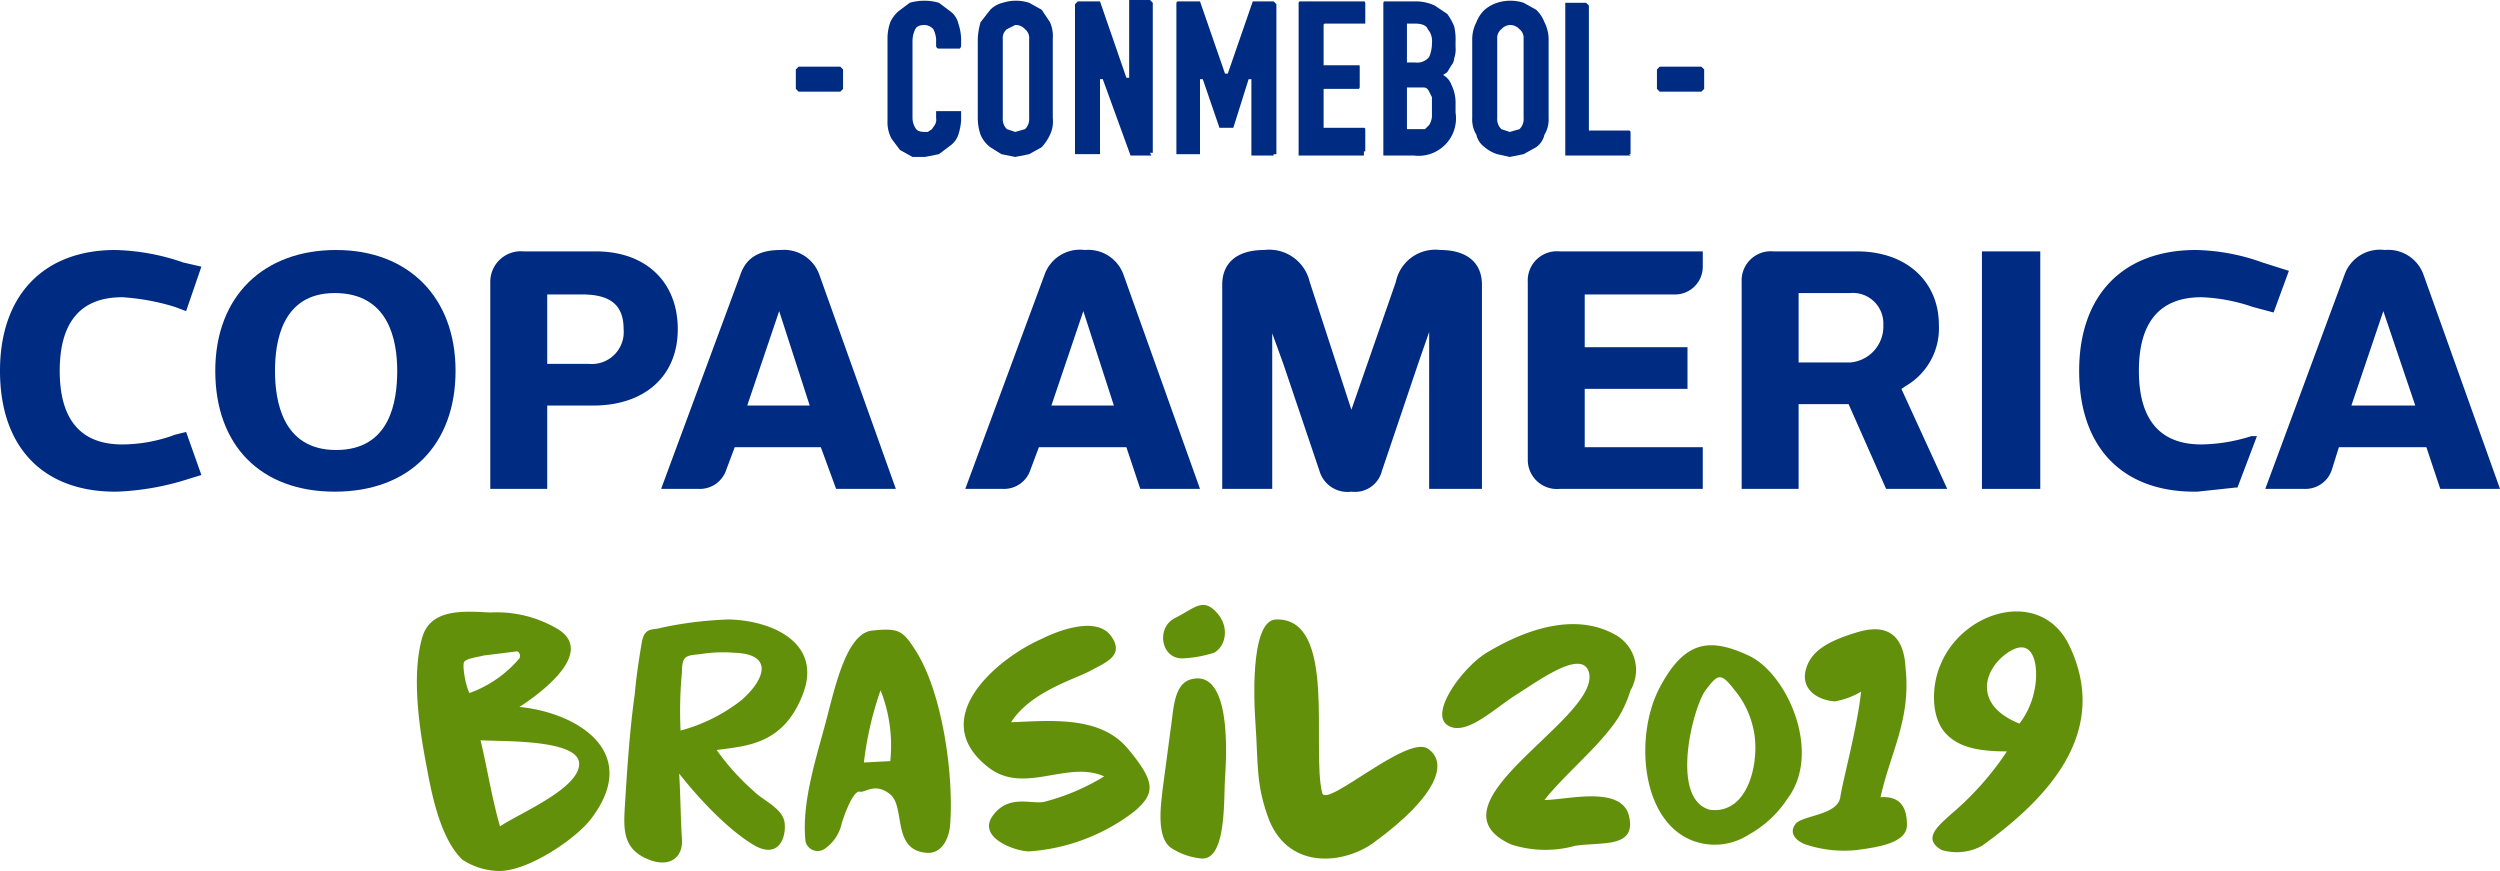
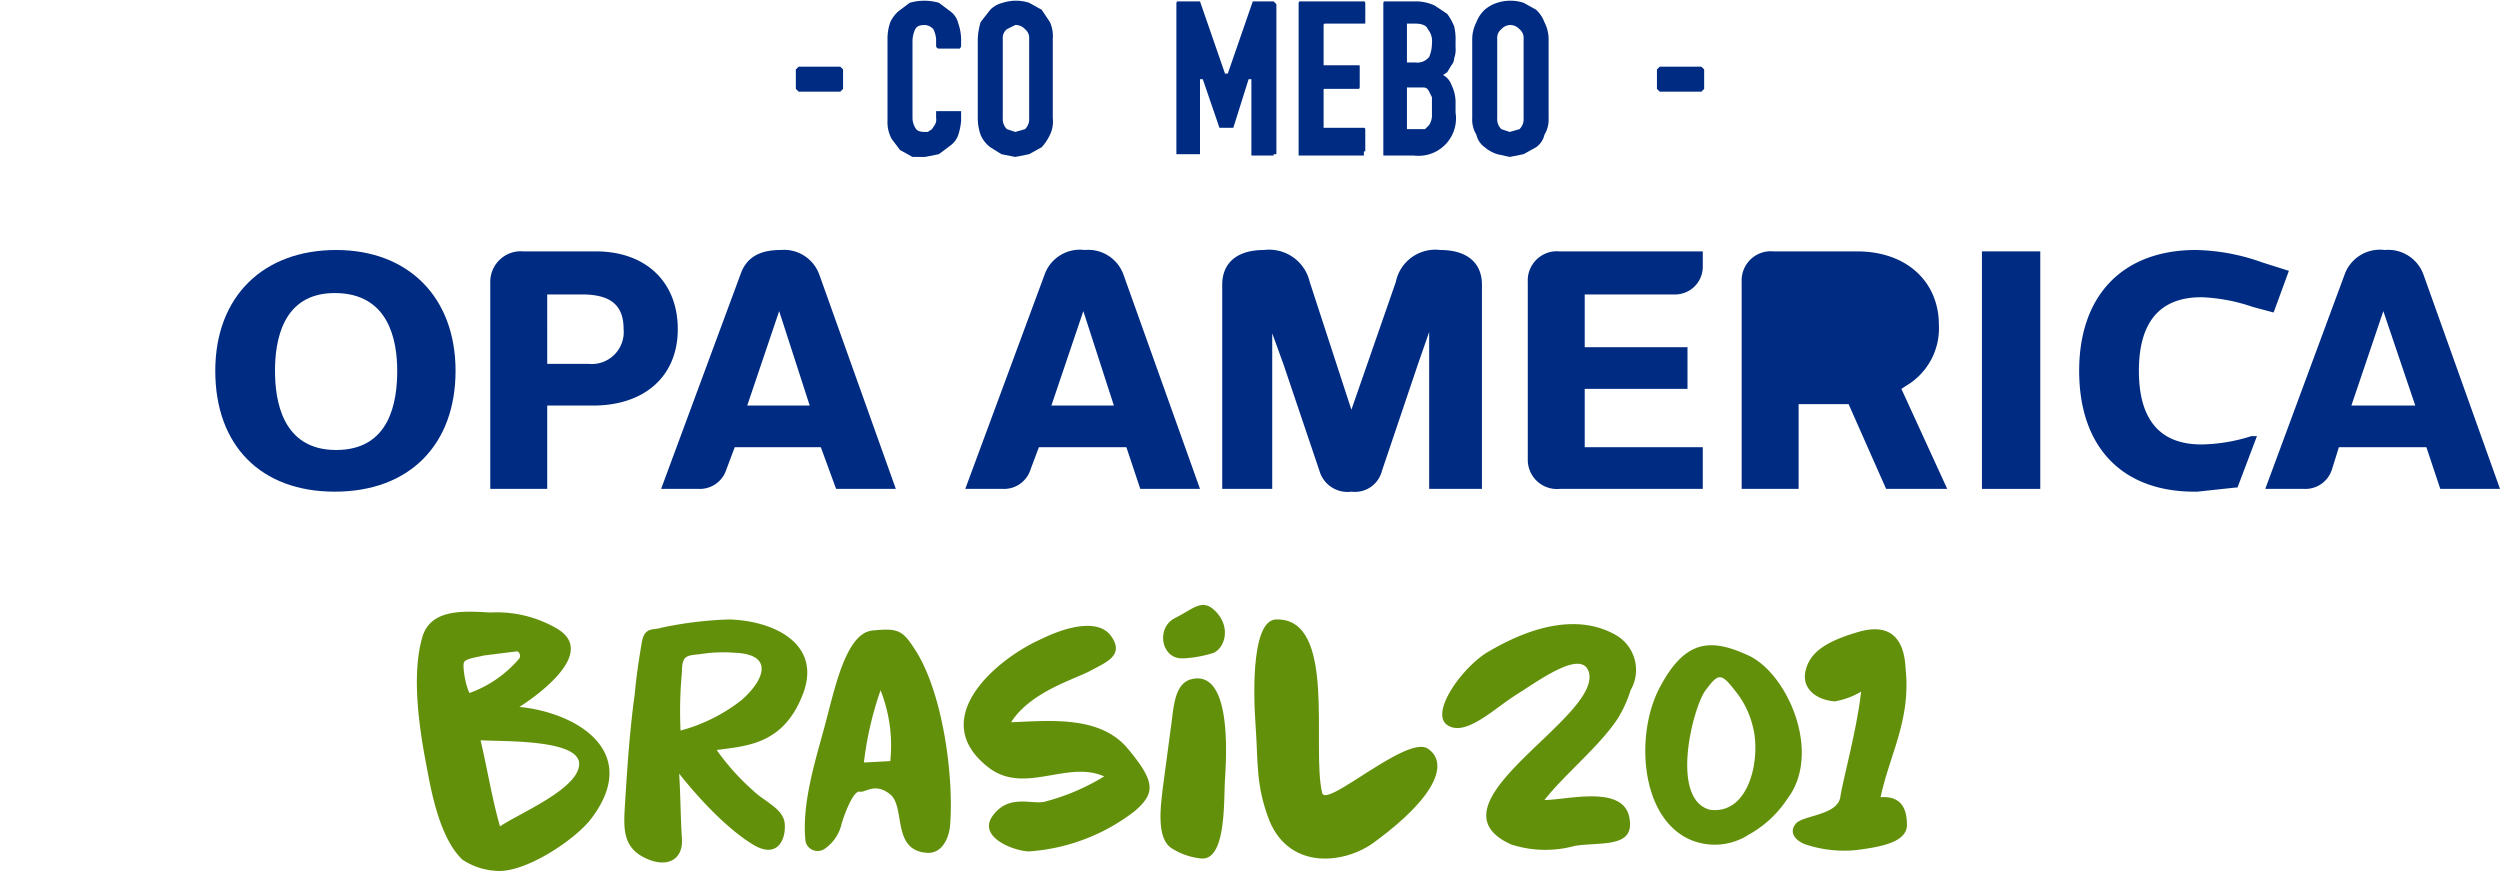
<svg xmlns="http://www.w3.org/2000/svg" xmlns:ns1="http://sodipodi.sourceforge.net/DTD/sodipodi-0.dtd" xmlns:ns2="http://www.inkscape.org/namespaces/inkscape" xmlns:xlink="http://www.w3.org/1999/xlink" viewBox="0 0 180 62.711" width="180" height="62.711" version="1.1" id="svg2029" ns1:docname="2019_Copa_América_logo.svg" ns2:version="1.1 (c68e22c387, 2021-05-23)">
  <ns1:namedview id="namedview2031" pagecolor="#ffffff" bordercolor="#666666" borderopacity="1.0" ns2:pageshadow="2" ns2:pageopacity="0.0" ns2:pagecheckerboard="0" showgrid="false" ns2:zoom="0.96547272" ns2:cx="160.02524" ns2:cy="3.6251672" ns2:window-width="1366" ns2:window-height="705" ns2:window-x="-8" ns2:window-y="-8" ns2:window-maximized="1" ns2:current-layer="g2027" />
  <defs id="defs1579">
    <style id="style1021">.a{fill:url(#a);}.b{fill:none;}.c{isolation:isolate;}.d{fill:url(#b);}.e{clip-path:url(#d);}.f{fill:#105e06;}.g{fill:#002b82;}.h{fill:#05cddb;}.fs,.i{fill:#ffc600;}.fs,.ft,.fu,.fv,.fw,.ga,.gc,.j{mix-blend-mode:multiply;}.k{fill:#fff;}.l{fill:#fefefe;}.m{fill:#fdfdfd;}.n{fill:#fcfdfc;}.o{fill:#fbfcfb;}.p{fill:#fafbfa;}.q{fill:#f9faf9;}.r{fill:#f8f9f8;}.s{fill:#f7f9f7;}.t{fill:#f6f8f6;}.u{fill:#f5f7f5;}.v{fill:#f4f6f4;}.w{fill:#f3f5f3;}.x{fill:#f2f4f2;}.y{fill:#f1f4f1;}.z{fill:#f0f3f0;}.aa{fill:#eff2ef;}.ab{fill:#eef1ee;}.ac{fill:#edf0ed;}.ad{fill:#ecf0ec;}.ae{fill:#ebefeb;}.af{fill:#eaeeea;}.ag{fill:#e9ede9;}.ah{fill:#e8ece8;}.ai{fill:#e7ece7;}.aj{fill:#e6ebe6;}.ak{fill:#e5eae5;}.al{fill:#e4e9e4;}.am{fill:#e3e8e3;}.an{fill:#e2e8e2;}.ao{fill:#e1e7e1;}.ap{fill:#e1e6e0;}.aq{fill:#e0e5df;}.ar{fill:#dfe4de;}.as{fill:#dee4dd;}.at{fill:#dde3dc;}.au{fill:#dce2db;}.av{fill:#dbe1da;}.aw{fill:#dae0d9;}.ax{fill:#d9dfd8;}.ay{fill:#d8dfd7;}.az{fill:#d7ded6;}.ba{fill:#d6ddd5;}.bb{fill:#d5dcd4;}.bc{fill:#d4dbd3;}.bd{fill:#d3dbd2;}.be{fill:#d2dad1;}.bf{fill:#d1d9d0;}.bg{fill:#d0d8cf;}.bh{fill:#cfd7ce;}.bi{fill:#ced7cd;}.bj{fill:#cdd6cc;}.bk{fill:#ccd5cb;}.bl{fill:#cbd4ca;}.bm{fill:#cad3c9;}.bn{fill:#c9d3c8;}.bo{fill:#c8d2c7;}.bp{fill:#c7d1c6;}.bq{fill:#c6d0c5;}.br{fill:#c5cfc4;}.bs{fill:#c4cfc4;}.bt{fill:#c3cec3;}.bu{fill:#c2cdc2;}.bv{fill:#c1ccc1;}.bw{fill:#c0cbc0;}.bx{fill:#bfcabf;}.by{fill:#becabe;}.bz{fill:#bdc9bd;}.ca{fill:#bcc8bc;}.cb{fill:#bbc7bb;}.cc{fill:#bac6ba;}.cd{fill:#b9c6b9;}.ce{fill:#b8c5b8;}.cf{fill:#b7c4b7;}.cg{fill:#b6c3b6;}.ch{fill:#b5c2b5;}.ci{fill:#b4c2b4;}.cj{fill:#b3c1b3;}.ck{fill:#b2c0b2;}.cl{fill:#b1bfb1;}.cm{fill:#b0beb0;}.cn{fill:#afbeaf;}.co{fill:#aebdae;}.cp{fill:#adbcad;}.cq{fill:#acbbac;}.cr{fill:#abbaab;}.cs{fill:#aab9aa;}.ct{fill:#a9b9a9;}.cu{fill:#a8b8a8;}.cv{fill:#a7b7a7;}.cw{fill:#a7b6a6;}.cx{fill:#a6b5a5;}.cy{fill:#a5b5a4;}.cz{fill:#a4b4a3;}.da{fill:#a3b3a2;}.db{fill:#a2b2a1;}.dc{fill:#a1b1a0;}.dd{fill:#a0b19f;}.de{fill:#9fb09e;}.df{fill:#9eaf9d;}.dg{fill:#9dae9c;}.dh{fill:#9cad9b;}.di{fill:#9bad9a;}.dj{fill:#9aac99;}.dk{fill:#99ab98;}.dl{fill:#98aa97;}.dm{fill:#97a996;}.dn{fill:#96a995;}.do{fill:#95a894;}.dp{fill:#94a793;}.dq{fill:#93a692;}.dr{fill:#92a591;}.ds{fill:#91a490;}.dt{fill:#90a48f;}.du{fill:#8fa38e;}.dv{fill:#8ea28d;}.dw{fill:#8da18c;}.dx{fill:#8ca08b;}.dy{fill:#8ba08a;}.dz{fill:#8a9f89;}.ea{fill:#899e88;}.eb{fill:url(#e);}.ec{clip-path:url(#g);}.ed{fill:url(#h);}.ee{fill:url(#i);}.ef{fill:url(#j);}.eg{fill:url(#k);}.eh{fill:url(#l);}.ei{fill:url(#m);}.ej{fill:url(#n);}.ek{fill:url(#o);}.el{fill:url(#p);}.em{fill:url(#q);}.en{fill:url(#r);}.eo{fill:url(#s);}.ep{fill:url(#t);}.eq{fill:url(#u);}.er{fill:url(#v);}.es{fill:url(#w);}.et{fill:url(#x);}.eu{fill:url(#y);}.ev{fill:url(#z);}.ew{fill:url(#aa);}.ex{fill:url(#ab);}.ey{fill:url(#ac);}.ez{fill:url(#ad);}.fa{fill:url(#ae);}.fb{fill:url(#af);}.fc{fill:url(#ag);}.fd{fill:url(#ah);}.fe{fill:url(#ai);}.ff{fill:url(#aj);}.fg{fill:url(#ak);}.fh{fill:url(#al);}.fi{fill:url(#am);}.fj{fill:url(#an);}.fk{fill:url(#ao);}.fl{fill:url(#ap);}.fm{fill:url(#aq);}.fn{fill:url(#ar);}.fo{fill:url(#as);}.fp{fill:url(#at);}.fq{fill:url(#au);}.fr{fill:url(#av);}.ft{fill:#347800;}.fu,.fw,.fx,.ga,.gb,.gc{opacity:0.5;}.fu{fill:url(#aw);}.fv{fill:url(#ax);}.fw{fill:url(#ay);}.fx,.gb{mix-blend-mode:screen;}.fy{fill:url(#az);}.fz{fill:url(#ba);}.ga{fill:url(#bb);}.gb{fill:url(#bc);}.gc{fill:url(#bd);}.gd{fill:#63900a;}</style>
    <linearGradient id="a" x1="65.7" y1="11.06" x2="117.29" y2="93.93" gradientUnits="userSpaceOnUse">
      <stop offset="0" stop-color="#77a100" id="stop1023" />
      <stop offset="0.32" stop-color="#749e02" id="stop1025" />
      <stop offset="0.59" stop-color="#699507" id="stop1027" />
      <stop offset="0.84" stop-color="#588710" id="stop1029" />
      <stop offset="1" stop-color="#497a17" id="stop1031" />
    </linearGradient>
    <linearGradient id="b" x1="71.28" y1="-0.42" x2="37.2" y2="49.92" gradientUnits="userSpaceOnUse">
      <stop offset="0" stop-color="#ffc600" id="stop1034" />
      <stop offset="0.66" stop-color="#fcc200" id="stop1036" />
      <stop offset="1" stop-color="#f7bd00" id="stop1038" />
    </linearGradient>
    <clipPath id="d">
      <path class="a" d="M 140.5,41.2 C 136.9,19.3 118.9,3.2 98.7,0.3 85.1,-1.6 66.9,5.6 66.3,18.2 c -0.1,1.7 -0.3,3.5 -0.5,5.3 -1.1,4.5 -5.2,2.3 -6.6,-3.8 -1.4,-6.1 -6.9,2.4 -1.5,6.5 a 17.3,17.3 0 0 1 5.5,6.5 c 0.5,1.2 0.5,2.3 0,2.7 -0.5,0.4 -1.1,0.5 -1.5,0.2 a 3,3 0 0 1 -1,-2 3.5,3.5 0 0 0 -3.9,-2.4 3.8,3.8 0 0 0 -3.3,3.6 c -0.1,1.6 0.6,3.4 2.3,3.8 1.7,0.4 2.9,0.3 3.4,1.1 0.5,0.8 0.1,0.4 -0.1,0.8 -0.2,0.4 -0.4,0.3 -0.9,0.4 -0.5,0.1 -7.2,1.2 -9.6,-2.9 -2.4,-4.1 -4.8,1.5 -1.4,3.9 3.4,2.4 12.2,0.1 9.1,3.2 -3.1,3.1 -6,3.4 -8.3,5 -6.3,4.2 -7.9,9.5 -4,21.3 3.9,11.8 12.5,19.3 23.1,24.8 12.5,6.4 31.2,7.2 45.7,-0.3 20.1,-10.5 31.4,-31.9 27.7,-54.7 z" id="path1041" />
    </clipPath>
    <linearGradient id="e" x1="115.42" y1="48.94" x2="115.7" y2="52.04" gradientUnits="userSpaceOnUse">
      <stop offset="0" stop-color="#fff" id="stop1044" />
      <stop offset="1" stop-color="#a9a9a1" stop-opacity="0" id="stop1046" />
    </linearGradient>
    <clipPath id="g">
      <path class="b" d="M 105.8,98.3 C 97.2,97 95.4,88 100.6,84.5 L 103,83 c 5.6,-3.5 9.4,-9.9 11.3,-20.4 a 84.8,84.8 0 0 0 1.2,-8.9 v 0 a 2.1,2.1 0 0 0 -1.3,-2.2 4.5,4.5 0 0 0 1.6,-2.4 c 0,-2.9 -0.1,-5.7 -0.3,-8.5 a 6,6 0 0 0 -3.9,-5.1 l -1.2,-0.5 -0.6,-3.6 a 2.6,2.6 0 0 0 -1.6,-2.1 c -6.5,-3 -4.9,-8.5 -4.3,-12.8 a 2.9,2.9 0 0 0 3.9,-2.2 l 0.3,-1.3 a 1.9,1.9 0 0 0 -1.3,-2.2 60.5,60.5 0 0 0 -16.2,-2.2 62.3,62.3 0 0 0 -15.9,2.2 2.4,2.4 0 0 0 -1.6,2.8 l 0.2,0.8 a 3,3 0 0 0 3.9,2.2 c 0.5,4.6 1.6,10 -3.8,13 a 4.5,4.5 0 0 0 -2.2,3.2 l -0.5,2.8 -1.5,0.7 a 5.8,5.8 0 0 0 -3.5,5.1 57.5,57.5 0 0 0 -0.1,8.3 v 0 c 0,1.2 1.5,2.4 1.5,2.4 A 2.1,2.1 0 0 0 66,54.3 v 0 c 0.4,2.5 0.9,5.3 1.6,8.4 2.4,10.6 7.1,16.9 13,21 l 1.9,1.3 c 4.6,3.1 1.8,11.8 -6.7,13.4 a 7.8,7.8 0 0 0 -5.8,4.3 l -0.8,1.8 a 0.9,0.9 0 0 0 0.6,1.2 76.6,76.6 0 0 0 20.8,2.7 86.1,86.1 0 0 0 20.9,-2.6 1,1 0 0 0 0.6,-1.3 l -1.2,-2.3 a 6.9,6.9 0 0 0 -5.1,-3.9 z" id="path1049" />
    </clipPath>
    <linearGradient id="h" x1="65.32" y1="58.7" x2="115.62" y2="58.7" gradientUnits="userSpaceOnUse">
      <stop offset="0" stop-color="#cfcca5" id="stop1052" />
      <stop offset="0.23" stop-color="#dee8e7" id="stop1054" />
      <stop offset="0.37" stop-color="#dbe5e2" id="stop1056" />
      <stop offset="0.53" stop-color="#d3dbd4" id="stop1058" />
      <stop offset="0.69" stop-color="#c5cabd" id="stop1060" />
      <stop offset="0.86" stop-color="#b1b39d" id="stop1062" />
      <stop offset="1" stop-color="#9e9c7e" id="stop1064" />
    </linearGradient>
    <linearGradient id="i" x1="65.42" y1="58.7" x2="114.61" y2="58.7" gradientUnits="userSpaceOnUse">
      <stop offset="0" stop-color="#d0cda7" id="stop1067" />
      <stop offset="0.23" stop-color="#dfe9e8" id="stop1069" />
      <stop offset="0.37" stop-color="#dce6e3" id="stop1071" />
      <stop offset="0.53" stop-color="#d4dbd5" id="stop1073" />
      <stop offset="0.7" stop-color="#c6cbbe" id="stop1075" />
      <stop offset="0.87" stop-color="#b2b39e" id="stop1077" />
      <stop offset="1" stop-color="#a09e81" id="stop1079" />
    </linearGradient>
    <linearGradient id="j" x1="65.52" y1="58.69" x2="113.61" y2="58.69" gradientUnits="userSpaceOnUse">
      <stop offset="0" stop-color="#d1cea9" id="stop1082" />
      <stop offset="0.23" stop-color="#e0e9e8" id="stop1084" />
      <stop offset="0.37" stop-color="#dde6e3" id="stop1086" />
      <stop offset="0.53" stop-color="#d5dcd5" id="stop1088" />
      <stop offset="0.7" stop-color="#c7cbbe" id="stop1090" />
      <stop offset="0.88" stop-color="#b3b49e" id="stop1092" />
      <stop offset="1" stop-color="#a3a184" id="stop1094" />
    </linearGradient>
    <linearGradient id="k" x1="65.62" y1="58.69" x2="112.6" y2="58.69" gradientUnits="userSpaceOnUse">
      <stop offset="0" stop-color="#d3d0ac" id="stop1097" />
      <stop offset="0.23" stop-color="#e0eae9" id="stop1099" />
      <stop offset="0.38" stop-color="#dde7e4" id="stop1101" />
      <stop offset="0.54" stop-color="#d5ddd6" id="stop1103" />
      <stop offset="0.71" stop-color="#c7ccbf" id="stop1105" />
      <stop offset="0.89" stop-color="#b4b59f" id="stop1107" />
      <stop offset="1" stop-color="#a5a387" id="stop1109" />
    </linearGradient>
    <linearGradient id="l" x1="65.72" y1="58.68" x2="111.6" y2="58.68" gradientUnits="userSpaceOnUse">
      <stop offset="0" stop-color="#d4d1ae" id="stop1112" />
      <stop offset="0.23" stop-color="#e1eae9" id="stop1114" />
      <stop offset="0.38" stop-color="#dee7e4" id="stop1116" />
      <stop offset="0.54" stop-color="#d6ddd6" id="stop1118" />
      <stop offset="0.72" stop-color="#c7ccbf" id="stop1120" />
      <stop offset="0.9" stop-color="#b4b59f" id="stop1122" />
      <stop offset="1" stop-color="#a7a68b" id="stop1124" />
    </linearGradient>
    <linearGradient id="m" x1="65.82" y1="58.68" x2="110.59" y2="58.68" gradientUnits="userSpaceOnUse">
      <stop offset="0" stop-color="#d5d2b0" id="stop1127" />
      <stop offset="0.23" stop-color="#e2ebea" id="stop1129" />
      <stop offset="0.38" stop-color="#dfe8e5" id="stop1131" />
      <stop offset="0.55" stop-color="#d7ddd7" id="stop1133" />
      <stop offset="0.73" stop-color="#c9cdc0" id="stop1135" />
      <stop offset="0.91" stop-color="#b5b5a0" id="stop1137" />
      <stop offset="1" stop-color="#aaa88e" id="stop1139" />
    </linearGradient>
    <linearGradient id="n" x1="65.92" y1="58.67" x2="109.59" y2="58.67" gradientUnits="userSpaceOnUse">
      <stop offset="0" stop-color="#d6d3b2" id="stop1142" />
      <stop offset="0.23" stop-color="#e3ebeb" id="stop1144" />
      <stop offset="0.38" stop-color="#e0e8e6" id="stop1146" />
      <stop offset="0.55" stop-color="#d8ded8" id="stop1148" />
      <stop offset="0.73" stop-color="#cacdc1" id="stop1150" />
      <stop offset="0.92" stop-color="#b6b6a1" id="stop1152" />
      <stop offset="1" stop-color="#acaa91" id="stop1154" />
    </linearGradient>
    <linearGradient id="o" x1="66.02" y1="58.67" x2="108.59" y2="58.67" gradientUnits="userSpaceOnUse">
      <stop offset="0" stop-color="#d7d5b4" id="stop1157" />
      <stop offset="0.23" stop-color="#e4eceb" id="stop1159" />
      <stop offset="0.38" stop-color="#e1e9e6" id="stop1161" />
      <stop offset="0.56" stop-color="#d9dfd8" id="stop1163" />
      <stop offset="0.74" stop-color="#cbcec1" id="stop1165" />
      <stop offset="0.93" stop-color="#b7b7a1" id="stop1167" />
      <stop offset="1" stop-color="#afad94" id="stop1169" />
    </linearGradient>
    <linearGradient id="p" x1="66.12" y1="58.66" x2="107.66" y2="58.66" gradientUnits="userSpaceOnUse">
      <stop offset="0" stop-color="#d8d6b7" id="stop1172" />
      <stop offset="0.23" stop-color="#e4ecec" id="stop1174" />
      <stop offset="0.39" stop-color="#e1e9e7" id="stop1176" />
      <stop offset="0.56" stop-color="#d9dfd9" id="stop1178" />
      <stop offset="0.75" stop-color="#cbcec2" id="stop1180" />
      <stop offset="0.94" stop-color="#b8b7a2" id="stop1182" />
      <stop offset="1" stop-color="#b1af97" id="stop1184" />
    </linearGradient>
    <linearGradient id="q" x1="66.22" y1="58.66" x2="107.25" y2="58.66" gradientUnits="userSpaceOnUse">
      <stop offset="0" stop-color="#dad7b9" id="stop1187" />
      <stop offset="0.23" stop-color="#e5edec" id="stop1189" />
      <stop offset="0.39" stop-color="#e2eae7" id="stop1191" />
      <stop offset="0.57" stop-color="#dae0d9" id="stop1193" />
      <stop offset="0.76" stop-color="#cccfc2" id="stop1195" />
      <stop offset="0.95" stop-color="#b8b8a2" id="stop1197" />
      <stop offset="1" stop-color="#b3b29a" id="stop1199" />
    </linearGradient>
    <linearGradient id="r" x1="66.32" y1="58.65" x2="107.16" y2="58.65" gradientUnits="userSpaceOnUse">
      <stop offset="0" stop-color="#dbd8bb" id="stop1202" />
      <stop offset="0.23" stop-color="#e6eeed" id="stop1204" />
      <stop offset="0.39" stop-color="#e3ebe8" id="stop1206" />
      <stop offset="0.57" stop-color="#dbe0da" id="stop1208" />
      <stop offset="0.77" stop-color="#cdd0c3" id="stop1210" />
      <stop offset="0.96" stop-color="#bab9a3" id="stop1212" />
      <stop offset="1" stop-color="#b6b49d" id="stop1214" />
    </linearGradient>
    <linearGradient id="s" x1="66.41" y1="58.64" x2="107.08" y2="58.64" gradientUnits="userSpaceOnUse">
      <stop offset="0" stop-color="#dcdabd" id="stop1217" />
      <stop offset="0.23" stop-color="#e7eeed" id="stop1219" />
      <stop offset="0.4" stop-color="#e4ebe8" id="stop1221" />
      <stop offset="0.58" stop-color="#dbe1da" id="stop1223" />
      <stop offset="0.78" stop-color="#cdd0c3" id="stop1225" />
      <stop offset="0.99" stop-color="#bab9a3" id="stop1227" />
      <stop offset="1" stop-color="#b8b7a1" id="stop1229" />
    </linearGradient>
    <linearGradient id="t" x1="66.51" y1="58.64" x2="107" y2="58.64" gradientUnits="userSpaceOnUse">
      <stop offset="0" stop-color="#dddbbf" id="stop1232" />
      <stop offset="0.23" stop-color="#e8efee" id="stop1234" />
      <stop offset="0.4" stop-color="#e5ece9" id="stop1236" />
      <stop offset="0.59" stop-color="#dce1db" id="stop1238" />
      <stop offset="0.79" stop-color="#ced1c4" id="stop1240" />
      <stop offset="1" stop-color="#bab9a4" id="stop1242" />
      <stop offset="1" stop-color="#bab9a4" id="stop1244" />
    </linearGradient>
    <linearGradient id="u" x1="66.61" y1="58.63" x2="106.91" y2="58.63" gradientUnits="userSpaceOnUse">
      <stop offset="0" stop-color="#dedcc2" id="stop1247" />
      <stop offset="0.23" stop-color="#e8efef" id="stop1249" />
      <stop offset="0.4" stop-color="#e5ecea" id="stop1251" />
      <stop offset="0.59" stop-color="#dde2dc" id="stop1253" />
      <stop offset="0.8" stop-color="#cfd1c5" id="stop1255" />
      <stop offset="1" stop-color="#bdbba7" id="stop1257" />
    </linearGradient>
    <linearGradient id="v" x1="66.71" y1="58.62" x2="106.83" y2="58.62" gradientUnits="userSpaceOnUse">
      <stop offset="0" stop-color="#dfddc4" id="stop1260" />
      <stop offset="0.23" stop-color="#e9f0ef" id="stop1262" />
      <stop offset="0.41" stop-color="#e6edea" id="stop1264" />
      <stop offset="0.6" stop-color="#dee3dc" id="stop1266" />
      <stop offset="0.81" stop-color="#d0d2c5" id="stop1268" />
      <stop offset="1" stop-color="#bfbeaa" id="stop1270" />
    </linearGradient>
    <linearGradient id="w" x1="66.8" y1="58.62" x2="106.74" y2="58.62" gradientUnits="userSpaceOnUse">
      <stop offset="0" stop-color="#e1dfc6" id="stop1273" />
      <stop offset="0.23" stop-color="#eaf0f0" id="stop1275" />
      <stop offset="0.41" stop-color="#e7edeb" id="stop1277" />
      <stop offset="0.61" stop-color="#dfe3dd" id="stop1279" />
      <stop offset="0.82" stop-color="#d1d2c6" id="stop1281" />
      <stop offset="1" stop-color="#c1c0ad" id="stop1283" />
    </linearGradient>
    <linearGradient id="x" x1="66.9" y1="58.61" x2="106.66" y2="58.61" gradientUnits="userSpaceOnUse">
      <stop offset="0" stop-color="#e2e0c8" id="stop1286" />
      <stop offset="0.23" stop-color="#ebf1f0" id="stop1288" />
      <stop offset="0.41" stop-color="#e8eeeb" id="stop1290" />
      <stop offset="0.62" stop-color="#e0e4dd" id="stop1292" />
      <stop offset="0.84" stop-color="#d2d3c6" id="stop1294" />
      <stop offset="1" stop-color="#c4c3b0" id="stop1296" />
    </linearGradient>
    <linearGradient id="y" x1="67" y1="58.6" x2="106.57" y2="58.6" gradientUnits="userSpaceOnUse">
      <stop offset="0" stop-color="#e3e1ca" id="stop1299" />
      <stop offset="0.23" stop-color="#ecf2f1" id="stop1301" />
      <stop offset="0.42" stop-color="#e9efec" id="stop1303" />
      <stop offset="0.62" stop-color="#e1e4de" id="stop1305" />
      <stop offset="0.85" stop-color="#d3d4c7" id="stop1307" />
      <stop offset="1" stop-color="#c6c5b3" id="stop1309" />
    </linearGradient>
    <linearGradient id="z" x1="67.09" y1="58.59" x2="106.49" y2="58.59" gradientUnits="userSpaceOnUse">
      <stop offset="0" stop-color="#e4e2cd" id="stop1312" />
      <stop offset="0.23" stop-color="#ecf2f2" id="stop1314" />
      <stop offset="0.42" stop-color="#e9efed" id="stop1316" />
      <stop offset="0.64" stop-color="#e1e4df" id="stop1318" />
      <stop offset="0.86" stop-color="#d3d4c8" id="stop1320" />
      <stop offset="1" stop-color="#c9c7b7" id="stop1322" />
    </linearGradient>
    <linearGradient id="aa" x1="67.19" y1="58.58" x2="106.41" y2="58.58" gradientUnits="userSpaceOnUse">
      <stop offset="0" stop-color="#e5e4cf" id="stop1325" />
      <stop offset="0.23" stop-color="#edf3f2" id="stop1327" />
      <stop offset="0.43" stop-color="#eaf0ed" id="stop1329" />
      <stop offset="0.65" stop-color="#e2e5df" id="stop1331" />
      <stop offset="0.88" stop-color="#d4d5c8" id="stop1333" />
      <stop offset="1" stop-color="#cbcaba" id="stop1335" />
    </linearGradient>
    <linearGradient id="ab" x1="67.29" y1="58.57" x2="106.32" y2="58.57" gradientUnits="userSpaceOnUse">
      <stop offset="0" stop-color="#e6e5d1" id="stop1338" />
      <stop offset="0.23" stop-color="#eef3f3" id="stop1340" />
      <stop offset="0.43" stop-color="#ebf0ee" id="stop1342" />
      <stop offset="0.66" stop-color="#e3e6e0" id="stop1344" />
      <stop offset="0.9" stop-color="#d5d5c9" id="stop1346" />
      <stop offset="1" stop-color="#cdccbd" id="stop1348" />
    </linearGradient>
    <linearGradient id="ac" x1="67.38" y1="58.56" x2="106.24" y2="58.56" gradientUnits="userSpaceOnUse">
      <stop offset="0" stop-color="#e8e6d3" id="stop1351" />
      <stop offset="0.23" stop-color="#eff4f3" id="stop1353" />
      <stop offset="0.44" stop-color="#ecf1ee" id="stop1355" />
      <stop offset="0.67" stop-color="#e4e6e0" id="stop1357" />
      <stop offset="0.92" stop-color="#d6d6c9" id="stop1359" />
      <stop offset="1" stop-color="#d0cfc0" id="stop1361" />
    </linearGradient>
    <linearGradient id="ad" x1="67.48" y1="58.55" x2="106.15" y2="58.55" gradientUnits="userSpaceOnUse">
      <stop offset="0" stop-color="#e9e7d5" id="stop1364" />
      <stop offset="0.23" stop-color="#f0f4f4" id="stop1366" />
      <stop offset="0.44" stop-color="#edf1ef" id="stop1368" />
      <stop offset="0.68" stop-color="#e5e7e1" id="stop1370" />
      <stop offset="0.93" stop-color="#d7d6ca" id="stop1372" />
      <stop offset="1" stop-color="#d2d1c3" id="stop1374" />
    </linearGradient>
    <linearGradient id="ae" x1="67.58" y1="58.54" x2="106.07" y2="58.54" gradientUnits="userSpaceOnUse">
      <stop offset="0" stop-color="#eae9d7" id="stop1377" />
      <stop offset="0.23" stop-color="#f1f5f4" id="stop1379" />
      <stop offset="0.45" stop-color="#eef2ef" id="stop1381" />
      <stop offset="0.7" stop-color="#e5e8e1" id="stop1383" />
      <stop offset="0.96" stop-color="#d7d7ca" id="stop1385" />
      <stop offset="1" stop-color="#d4d4c6" id="stop1387" />
    </linearGradient>
    <linearGradient id="af" x1="67.67" y1="58.53" x2="105.99" y2="58.53" gradientUnits="userSpaceOnUse">
      <stop offset="0" stop-color="#ebeada" id="stop1390" />
      <stop offset="0.23" stop-color="#f1f5f5" id="stop1392" />
      <stop offset="0.46" stop-color="#eef2f0" id="stop1394" />
      <stop offset="0.71" stop-color="#e6e8e2" id="stop1396" />
      <stop offset="0.99" stop-color="#d8d7cb" id="stop1398" />
      <stop offset="1" stop-color="#d7d6ca" id="stop1400" />
    </linearGradient>
    <linearGradient id="ag" x1="67.77" y1="58.52" x2="105.9" y2="58.52" gradientUnits="userSpaceOnUse">
      <stop offset="0" stop-color="#ecebdc" id="stop1403" />
      <stop offset="0.23" stop-color="#f2f6f6" id="stop1405" />
      <stop offset="0.46" stop-color="#eff3f1" id="stop1407" />
      <stop offset="0.73" stop-color="#e7e8e3" id="stop1409" />
      <stop offset="1" stop-color="#d9d8cd" id="stop1411" />
    </linearGradient>
    <linearGradient id="ah" x1="67.87" y1="58.5" x2="105.82" y2="58.5" gradientUnits="userSpaceOnUse">
      <stop offset="0" stop-color="#edecde" id="stop1414" />
      <stop offset="0.23" stop-color="#f3f7f6" id="stop1416" />
      <stop offset="0.47" stop-color="#f0f4f1" id="stop1418" />
      <stop offset="0.75" stop-color="#e8e9e3" id="stop1420" />
      <stop offset="1" stop-color="#dcdbd0" id="stop1422" />
    </linearGradient>
    <linearGradient id="ai" x1="67.96" y1="58.49" x2="105.73" y2="58.49" gradientUnits="userSpaceOnUse">
      <stop offset="0" stop-color="#efeee0" id="stop1425" />
      <stop offset="0.23" stop-color="#f4f7f7" id="stop1427" />
      <stop offset="0.48" stop-color="#f1f4f2" id="stop1429" />
      <stop offset="0.76" stop-color="#e9eae4" id="stop1431" />
      <stop offset="1" stop-color="#deddd3" id="stop1433" />
    </linearGradient>
    <linearGradient id="aj" x1="68.06" y1="58.48" x2="105.65" y2="58.48" gradientUnits="userSpaceOnUse">
      <stop offset="0" stop-color="#f0efe2" id="stop1436" />
      <stop offset="0.23" stop-color="#f5f8f7" id="stop1438" />
      <stop offset="0.49" stop-color="#f2f5f2" id="stop1440" />
      <stop offset="0.79" stop-color="#e9eae4" id="stop1442" />
      <stop offset="1" stop-color="#e0e0d6" id="stop1444" />
    </linearGradient>
    <linearGradient id="ak" x1="68.16" y1="58.46" x2="105.57" y2="58.46" gradientUnits="userSpaceOnUse">
      <stop offset="0" stop-color="#f1f0e5" id="stop1447" />
      <stop offset="0.23" stop-color="#f5f8f8" id="stop1449" />
      <stop offset="0.5" stop-color="#f2f5f3" id="stop1451" />
      <stop offset="0.81" stop-color="#eaebe5" id="stop1453" />
      <stop offset="1" stop-color="#e3e2d9" id="stop1455" />
    </linearGradient>
    <linearGradient id="al" x1="68.25" y1="58.45" x2="105.48" y2="58.45" gradientUnits="userSpaceOnUse">
      <stop offset="0" stop-color="#f2f1e7" id="stop1458" />
      <stop offset="0.23" stop-color="#f6f9f9" id="stop1460" />
      <stop offset="0.51" stop-color="#f3f6f4" id="stop1462" />
      <stop offset="0.83" stop-color="#ebece6" id="stop1464" />
      <stop offset="1" stop-color="#e5e4dc" id="stop1466" />
    </linearGradient>
    <linearGradient id="am" x1="68.35" y1="58.43" x2="105.4" y2="58.43" gradientUnits="userSpaceOnUse">
      <stop offset="0" stop-color="#f3f3e9" id="stop1469" />
      <stop offset="0.23" stop-color="#f7f9f9" id="stop1471" />
      <stop offset="0.54" stop-color="#f4f6f4" id="stop1473" />
      <stop offset="0.88" stop-color="#ebece6" id="stop1475" />
      <stop offset="1" stop-color="#e7e7e0" id="stop1477" />
    </linearGradient>
    <linearGradient id="an" x1="68.45" y1="58.41" x2="105.31" y2="58.41" gradientUnits="userSpaceOnUse">
      <stop offset="0" stop-color="#f4f4eb" id="stop1480" />
      <stop offset="0.23" stop-color="#f8fafa" id="stop1482" />
      <stop offset="0.55" stop-color="#f5f6f5" id="stop1484" />
      <stop offset="0.91" stop-color="#edece7" id="stop1486" />
      <stop offset="1" stop-color="#eae9e3" id="stop1488" />
    </linearGradient>
    <linearGradient id="ao" x1="68.54" y1="58.39" x2="105.23" y2="58.39" gradientUnits="userSpaceOnUse">
      <stop offset="0" stop-color="#f6f5ed" id="stop1491" />
      <stop offset="0.23" stop-color="#f9fbfa" id="stop1493" />
      <stop offset="0.58" stop-color="#f6f7f5" id="stop1495" />
      <stop offset="0.97" stop-color="#edede7" id="stop1497" />
      <stop offset="1" stop-color="#ecece6" id="stop1499" />
    </linearGradient>
    <linearGradient id="ap" x1="68.64" y1="58.38" x2="105.15" y2="58.38" gradientUnits="userSpaceOnUse">
      <stop offset="0" stop-color="#f7f6f0" id="stop1502" />
      <stop offset="0.23" stop-color="#f9fbfb" id="stop1504" />
      <stop offset="0.6" stop-color="#f6f8f6" id="stop1506" />
      <stop offset="1" stop-color="#eeeee9" id="stop1508" />
    </linearGradient>
    <linearGradient id="aq" x1="68.74" y1="58.36" x2="105.06" y2="58.36" gradientUnits="userSpaceOnUse">
      <stop offset="0" stop-color="#f8f8f2" id="stop1511" />
      <stop offset="0.23" stop-color="#fafcfb" id="stop1513" />
      <stop offset="0.64" stop-color="#f7f9f6" id="stop1515" />
      <stop offset="1" stop-color="#f1f1ec" id="stop1517" />
    </linearGradient>
    <linearGradient id="ar" x1="68.83" y1="58.34" x2="104.98" y2="58.34" gradientUnits="userSpaceOnUse">
      <stop offset="0" stop-color="#f9f9f4" id="stop1520" />
      <stop offset="0.23" stop-color="#fbfcfc" id="stop1522" />
      <stop offset="0.67" stop-color="#f8f9f7" id="stop1524" />
      <stop offset="1" stop-color="#f3f3ef" id="stop1526" />
    </linearGradient>
    <linearGradient id="as" x1="68.93" y1="58.32" x2="104.9" y2="58.32" gradientUnits="userSpaceOnUse">
      <stop offset="0" stop-color="#fafaf6" id="stop1529" />
      <stop offset="0.23" stop-color="#fcfdfd" id="stop1531" />
      <stop offset="0.71" stop-color="#f9faf8" id="stop1533" />
      <stop offset="1" stop-color="#f6f5f2" id="stop1535" />
    </linearGradient>
    <linearGradient id="at" x1="69.02" y1="58.3" x2="104.81" y2="58.3" gradientUnits="userSpaceOnUse">
      <stop offset="0" stop-color="#fbfbf8" id="stop1538" />
      <stop offset="0.23" stop-color="#fdfdfd" id="stop1540" />
      <stop offset="0.85" stop-color="#fafaf8" id="stop1542" />
      <stop offset="1" stop-color="#f8f8f6" id="stop1544" />
    </linearGradient>
    <linearGradient id="au" x1="69.12" y1="58.27" x2="104.73" y2="58.27" gradientUnits="userSpaceOnUse">
      <stop offset="0" stop-color="#fdfdfb" id="stop1547" />
      <stop offset="0.23" stop-color="#fdfefe" id="stop1549" />
      <stop offset="0.98" stop-color="#fafaf9" id="stop1551" />
      <stop offset="1" stop-color="#fafaf9" id="stop1553" />
    </linearGradient>
    <linearGradient id="av" x1="69.22" y1="58.25" x2="104.64" y2="58.25" gradientUnits="userSpaceOnUse">
      <stop offset="0" stop-color="#fefefd" id="stop1556" />
      <stop offset="0.23" stop-color="#fefefe" id="stop1558" />
      <stop offset="1" stop-color="#fdfdfc" id="stop1560" />
    </linearGradient>
    <linearGradient id="aw" x1="95.77" y1="94.5" x2="98.65" y2="101.33" gradientUnits="userSpaceOnUse">
      <stop offset="0" stop-color="#969478" id="stop1563" />
      <stop offset="1" stop-color="#a9a9a1" stop-opacity="0" id="stop1565" />
    </linearGradient>
    <linearGradient id="ax" x1="78.45" y1="109.27" x2="81.66" y2="103" xlink:href="#aw" />
    <linearGradient id="ay" x1="90.6" y1="35.91" x2="90.4" y2="33.45" xlink:href="#aw" />
    <linearGradient id="az" x1="110.11" y1="32.27" x2="110.39" y2="35.36" xlink:href="#e" />
    <linearGradient id="ba" x1="90.09" y1="33.89" x2="90.37" y2="36.98" gradientUnits="userSpaceOnUse">
      <stop offset="0" stop-color="#fff" id="stop1571" />
      <stop offset="1" stop-color="#fffff3" stop-opacity="0" id="stop1573" />
    </linearGradient>
    <linearGradient id="bb" x1="90.89" y1="53.1" x2="90.7" y2="49.98" xlink:href="#aw" />
    <linearGradient id="bc" x1="90.26" y1="49.37" x2="90.67" y2="52.93" xlink:href="#ba" />
    <linearGradient id="bd" x1="90.4" y1="14.5" x2="90.4" y2="24.99" xlink:href="#aw" />
  </defs>
  <title id="title1581">logo-ca</title>
  <g class="c" id="g2027" transform="translate(0,-119.3)">
    <path class="g" d="m 66.6,130.6 h -0.9 l -0.9,-0.5 -0.6,-0.8 A 2.5,2.5 0 0 1 63.9,128 v -6 a 3.6,3.6 0 0 1 0.2,-1.1 2.4,2.4 0 0 1 0.6,-0.8 l 0.8,-0.6 a 3.8,3.8 0 0 1 2.1,0 l 0.8,0.6 a 1.5,1.5 0 0 1 0.6,0.9 3.6,3.6 0 0 1 0.2,1.1 v 0.5 a 0.3,0.3 0 0 1 -0.1,0.2 h -1.5 a 0.2,0.2 0 0 1 -0.2,-0.2 v -0.5 a 1.9,1.9 0 0 0 -0.2,-0.7 0.9,0.9 0 0 0 -0.6,-0.3 c -0.4,0 -0.6,0.1 -0.7,0.3 a 2,2 0 0 0 -0.2,0.9 v 5.5 a 1.4,1.4 0 0 0 0.2,0.7 c 0.1,0.2 0.3,0.3 0.7,0.3 h 0.2 l 0.3,-0.2 0.2,-0.3 a 0.7,0.7 0 0 0 0.1,-0.5 v -0.5 h 1.8 v 0.7 a 4.4,4.4 0 0 1 -0.2,1 1.6,1.6 0 0 1 -0.6,0.8 l -0.8,0.6 -1,0.2" id="path1845" />
    <path class="g" d="m 73.1,130.6 -1,-0.2 -0.8,-0.5 a 2.2,2.2 0 0 1 -0.7,-0.9 3.7,3.7 0 0 1 -0.2,-1.2 v -5.7 a 5,5 0 0 1 0.2,-1.2 l 0.7,-0.9 a 1.9,1.9 0 0 1 0.9,-0.5 3.1,3.1 0 0 1 1.9,0 l 0.9,0.5 0.6,0.9 a 2.5,2.5 0 0 1 0.2,1.2 v 5.7 a 2.2,2.2 0 0 1 -0.2,1.2 3.5,3.5 0 0 1 -0.6,0.9 l -0.9,0.5 -1,0.2 m 0,-9.5 -0.6,0.3 a 0.8,0.8 0 0 0 -0.3,0.7 v 5.7 a 1,1 0 0 0 0.3,0.8 l 0.6,0.2 0.7,-0.2 a 1,1 0 0 0 0.3,-0.8 v -5.7 a 0.8,0.8 0 0 0 -0.3,-0.7 0.9,0.9 0 0 0 -0.7,-0.3" id="path1847" />
-     <path class="g" d="m 82.9,130.5 h -1.5 l -2,-5.5 h -0.2 v 5.4 h -1.8 v -10.8 l 0.2,-0.2 h 1.6 l 1.9,5.5 h 0.2 v -5.6 h 1.5 l 0.2,0.2 v 10.8 h -0.2" id="path1849" />
    <path class="g" d="M 91.7,130.5 H 90.1 V 125 h -0.2 l -1.1,3.5 h -1 L 86.6,125 h -0.2 v 5.4 h -1.7 v -10.8 c 0,-0.1 0,-0.2 0.1,-0.2 h 1.6 l 1.8,5.2 h 0.2 l 1.8,-5.2 h 1.5 l 0.2,0.2 v 10.8 h -0.2" id="path1851" />
    <path class="g" d="m 98.2,130.5 h -4.7 v -10.9 c 0,-0.1 0,-0.2 0.1,-0.2 h 4.6 c 0.1,0 0.1,0.1 0.1,0.2 v 1.4 h -2.9 a 0.1,0.1 0 0 0 -0.1,0.1 v 2.9 h 2.5 c 0.1,0 0.1,0 0.1,0.1 v 1.4 c 0,0.1 0,0.2 -0.1,0.2 h -2.4 c -0.1,0 -0.1,0 -0.1,0.1 v 2.7 h 2.9 c 0.1,0 0.1,0.1 0.1,0.2 v 1.5 h -0.1" id="path1853" />
    <path class="g" d="m 101.8,130.5 h -2.2 v -10.9 c 0,-0.1 0,-0.2 0.1,-0.2 h 2.2 a 3.2,3.2 0 0 1 1.4,0.3 l 0.9,0.6 a 4.1,4.1 0 0 1 0.5,0.9 4.1,4.1 0 0 1 0.1,1.1 v 0.4 a 1.9,1.9 0 0 1 -0.1,0.8 0.8,0.8 0 0 1 -0.2,0.5 l -0.3,0.5 -0.3,0.2 a 1.3,1.3 0 0 1 0.6,0.7 2.9,2.9 0 0 1 0.3,1.4 v 0.6 a 2.7,2.7 0 0 1 -3,3.1 m -0.5,-1.9 h 1.3 l 0.3,-0.3 a 1.4,1.4 0 0 0 0.2,-0.6 v -1.4 l -0.2,-0.4 c -0.1,-0.2 -0.2,-0.3 -0.4,-0.3 h -1.2 z m 0,-4.8 h 0.6 a 1.1,1.1 0 0 0 1,-0.4 2.5,2.5 0 0 0 0.2,-1 1.3,1.3 0 0 0 -0.3,-1 c -0.1,-0.3 -0.5,-0.4 -0.9,-0.4 h -0.6 z" id="path1855" />
    <path class="g" d="m 108.7,130.6 -0.9,-0.2 a 2.6,2.6 0 0 1 -0.9,-0.5 1.5,1.5 0 0 1 -0.6,-0.9 2.1,2.1 0 0 1 -0.3,-1.2 v -5.7 a 2.7,2.7 0 0 1 0.3,-1.2 2.4,2.4 0 0 1 0.6,-0.9 2.6,2.6 0 0 1 0.9,-0.5 3.1,3.1 0 0 1 1.9,0 l 0.9,0.5 a 2.4,2.4 0 0 1 0.6,0.9 2.7,2.7 0 0 1 0.3,1.2 v 5.7 a 2.1,2.1 0 0 1 -0.3,1.2 1.5,1.5 0 0 1 -0.6,0.9 l -0.9,0.5 -1,0.2 m 0,-9.5 a 0.9,0.9 0 0 0 -0.6,0.3 0.8,0.8 0 0 0 -0.3,0.7 v 5.7 a 1,1 0 0 0 0.3,0.8 l 0.6,0.2 0.7,-0.2 a 1,1 0 0 0 0.3,-0.8 v -5.7 a 0.8,0.8 0 0 0 -0.3,-0.7 0.9,0.9 0 0 0 -0.7,-0.3" id="path1857" />
-     <path class="g" d="m 117.4,130.5 h -4.7 v -11 h 1.5 l 0.2,0.2 v 9 h 2.9 c 0.1,0 0.1,0.1 0.1,0.2 v 1.5 h -0.1" id="path1859" />
    <path class="g" d="m 122.5,125.9 h -3 l -0.2,-0.2 v -1.4 l 0.2,-0.2 h 3 l 0.2,0.2 v 1.4 l -0.2,0.2" id="path1861" />
    <path class="g" d="m 60.5,125.9 h -3 l -0.2,-0.2 v -1.4 l 0.2,-0.2 h 3 l 0.2,0.2 v 1.4 l -0.2,0.2" id="path1863" />
    <path class="g" d="m 24.1,154.7 c -5.3,0 -8.6,-3.3 -8.6,-8.7 0,-5.4 3.5,-8.7 8.7,-8.7 5.2,0 8.6,3.4 8.6,8.7 0,5.3 -3.3,8.7 -8.7,8.7 m 0,-14.3 c -3.8,0 -4.3,3.5 -4.3,5.6 0,2.1 0.5,5.7 4.4,5.7 3.9,0 4.4,-3.5 4.4,-5.7 0,-2.2 -0.6,-5.6 -4.5,-5.6" id="path1865" />
    <path class="g" d="m 158,154.7 c -5.2,0 -8.3,-3.2 -8.3,-8.7 0,-5.5 3.2,-8.7 8.4,-8.7 a 14.9,14.9 0 0 1 4.8,0.9 l 1.9,0.6 -1.1,3 -1.5,-0.4 a 12.7,12.7 0 0 0 -3.7,-0.7 c -3,0 -4.5,1.8 -4.5,5.3 0,3.5 1.5,5.3 4.5,5.3 a 12.3,12.3 0 0 0 3.6,-0.6 h 0.4 l -1.4,3.7 H 161 l -2.8,0.3 z" id="path1867" />
-     <path class="g" d="M 8.3,154.7 C 3.1,154.7 0,151.5 0,146 c 0,-5.5 3.2,-8.7 8.3,-8.7 a 16,16 0 0 1 4.9,0.9 l 1.3,0.3 -1.1,3.2 -0.8,-0.3 a 16.3,16.3 0 0 0 -3.8,-0.7 c -3,0 -4.5,1.8 -4.5,5.3 0,3.5 1.5,5.3 4.5,5.3 a 11,11 0 0 0 3.8,-0.7 l 0.8,-0.2 1.1,3.1 -1.3,0.4 a 19.1,19.1 0 0 1 -4.8,0.8 z" id="path1869" />
    <path class="g" d="M 97.3,154.7 A 2.1,2.1 0 0 1 95,153.2 l -2.6,-7.7 -0.8,-2.2 v 11.2 H 88 v -14.7 c 0,-1.6 1.1,-2.5 3,-2.5 a 3,3 0 0 1 3.3,2.3 l 3,9.2 3.2,-9.2 a 2.9,2.9 0 0 1 3.2,-2.3 c 1.9,0 3,0.9 3,2.5 v 14.7 h -3.8 v -11.3 l -0.8,2.3 -2.6,7.7 a 2,2 0 0 1 -2.2,1.5" id="path1871" />
    <path class="g" d="m 175.7,154.5 -1,-3 h -6.3 l -0.5,1.6 a 2,2 0 0 1 -2,1.4 h -2.8 l 5.7,-15.4 a 2.7,2.7 0 0 1 2.9,-1.8 2.7,2.7 0 0 1 2.8,1.8 l 5.5,15.4 z m -6.4,-6 h 4.6 l -2.3,-6.8 z" id="path1873" />
    <rect class="g" x="142.7" y="137.4" width="4.2" height="17.1" id="rect1875" />
-     <path class="g" d="m 135.8,154.5 -2.7,-6.1 h -3.6 v 6.1 h -4.1 v -14.9 a 2.1,2.1 0 0 1 2.3,-2.2 h 6 c 3.6,0 5.9,2.2 5.9,5.3 a 4.8,4.8 0 0 1 -2.4,4.4 l -0.3,0.2 3.3,7.2 z m -6.3,-9.1 h 3.7 a 2.6,2.6 0 0 0 2.4,-2.7 2.2,2.2 0 0 0 -2.4,-2.3 h -3.7 z" id="path1877" />
+     <path class="g" d="m 135.8,154.5 -2.7,-6.1 h -3.6 v 6.1 h -4.1 v -14.9 a 2.1,2.1 0 0 1 2.3,-2.2 h 6 c 3.6,0 5.9,2.2 5.9,5.3 a 4.8,4.8 0 0 1 -2.4,4.4 l -0.3,0.2 3.3,7.2 z m -6.3,-9.1 h 3.7 h -3.7 z" id="path1877" />
    <path class="g" d="m 112.3,154.5 a 2.1,2.1 0 0 1 -2.3,-2.1 v -12.8 a 2.1,2.1 0 0 1 2.3,-2.2 h 10.3 v 1.1 a 2,2 0 0 1 -2.1,2 h -6.4 v 3.8 h 7.4 v 3 h -7.4 v 4.2 h 8.5 v 3 z" id="path1879" />
    <path class="g" d="m 82.1,154.5 -1,-3 h -6.3 l -0.6,1.6 a 2,2 0 0 1 -2,1.4 h -2.7 l 5.7,-15.4 a 2.7,2.7 0 0 1 2.9,-1.8 2.7,2.7 0 0 1 2.8,1.8 l 5.5,15.4 z m -6.4,-6 h 4.5 L 78,141.7 Z" id="path1881" />
    <path class="g" d="m 60.2,154.5 -1.1,-3 h -6.2 l -0.6,1.6 a 2,2 0 0 1 -2,1.4 h -2.7 l 5.7,-15.4 c 0.4,-1.2 1.3,-1.8 2.9,-1.8 a 2.7,2.7 0 0 1 2.8,1.8 l 5.5,15.4 z m -6.4,-6 h 4.5 l -2.2,-6.8 z" id="path1883" />
    <path class="g" d="m 35.3,154.5 v -14.9 a 2.2,2.2 0 0 1 2.4,-2.2 h 5.2 c 3.6,0 5.9,2.2 5.9,5.6 0,3.4 -2.4,5.5 -6.1,5.5 h -3.3 v 6 z m 4.1,-9 h 3 a 2.3,2.3 0 0 0 2.5,-2.5 c 0,-1.7 -0.9,-2.5 -3,-2.5 h -2.5 z" id="path1885" />
    <path class="gd" d="m 35.7,182 a 4.9,4.9 0 0 1 -2.4,-0.8 c -1.7,-1.6 -2.3,-5.2 -2.6,-6.8 -0.8,-4.1 -0.9,-7.1 -0.3,-9.2 0.6,-2.1 3,-1.9 4.9,-1.8 a 8.6,8.6 0 0 1 4.7,1.1 c 3.1,1.7 -1.2,4.8 -2.6,5.7 4.1,0.4 8.8,3.2 5.2,8 -1.1,1.5 -4.8,4 -6.9,3.8 z m -1.9,-12.8 a 8.5,8.5 0 0 0 3.6,-2.5 c 0.1,-0.2 0,-0.5 -0.2,-0.5 l -2.4,0.3 c -0.3,0.1 -1.3,0.2 -1.4,0.5 -0.1,0.3 0.1,1.6 0.4,2.2 z m 2.2,9.6 c 1.3,-0.9 5.7,-2.7 5.7,-4.5 0,-1.8 -5.6,-1.6 -7.1,-1.7 0.5,2.1 0.8,4.1 1.4,6.2 z" id="path2007" />
    <path class="gd" d="m 46.3,181 c -1.5,-0.8 -1.4,-2.2 -1.3,-3.8 0.1,-1.6 0.3,-5.1 0.7,-7.9 0.1,-1.2 0.3,-2.5 0.5,-3.7 0.2,-1.2 0.8,-0.9 1.4,-1.1 a 27.3,27.3 0 0 1 4.9,-0.6 c 3.3,0.1 6.7,1.8 5.3,5.4 -1.4,3.6 -4,3.7 -6.2,4 a 17,17 0 0 0 2.6,2.9 c 0.8,0.8 2.2,1.3 2.3,2.4 0.1,1.1 -0.5,2.6 -2.3,1.5 -1.8,-1.1 -3.8,-3.2 -5.3,-5.1 0.1,1.6 0.1,3.2 0.2,4.7 0.1,1.5 -1.1,2.2 -2.8,1.3 z m 2.7,-9.1 a 12.2,12.2 0 0 0 4.4,-2.2 c 1.7,-1.5 2.3,-3.3 -0.5,-3.4 a 10.5,10.5 0 0 0 -2.5,0.1 c -1,0.1 -1.3,0.1 -1.3,1.3 a 29.5,29.5 0 0 0 -0.1,4.2 z" id="path2009" />
    <path class="gd" d="m 66.7,180.7 c -2.5,-0.2 -1.5,-3.3 -2.6,-4.2 -1.1,-0.9 -1.8,-0.1 -2.2,-0.2 -0.4,-0.1 -1,1.3 -1.3,2.3 a 3,3 0 0 1 -1.2,1.8 0.9,0.9 0 0 1 -1.4,-0.5 c -0.3,-2.7 0.7,-5.8 1.4,-8.4 0.7,-2.6 1.5,-6.6 3.4,-6.8 1.9,-0.2 2.2,0 3.1,1.4 2,3.1 2.8,9.2 2.5,12.7 -0.1,0.9 -0.6,2 -1.7,1.9 z m -2.6,-6.6 a 10.8,10.8 0 0 0 -0.7,-5.1 24.4,24.4 0 0 0 -1.2,5.2 z" id="path2011" />
    <path class="gd" d="m 74.1,180.6 c -1,0 -3.8,-1 -2.6,-2.6 1.2,-1.6 2.9,-0.7 3.8,-1 a 15.7,15.7 0 0 0 4.2,-1.8 c -2.7,-1.2 -5.8,1.4 -8.4,-0.7 -4.4,-3.5 0.7,-7.8 3.9,-9.2 1.4,-0.7 4,-1.6 5,-0.2 1,1.4 -0.4,1.9 -1.5,2.5 -1.1,0.6 -4.3,1.5 -5.7,3.7 2.8,-0.1 6.4,-0.5 8.4,1.9 2,2.4 2,3.2 0.5,4.5 a 14,14 0 0 1 -7.6,2.9 z" id="path2013" />
    <path class="gd" d="m 86.4,181.1 a 4.8,4.8 0 0 1 -2,-0.7 c -1.2,-0.7 -0.8,-3.2 -0.7,-4.2 l 0.6,-4.5 c 0.2,-1.3 0.2,-3.2 1.5,-3.5 2.9,-0.7 2.5,5.6 2.4,7.2 -0.1,1.6 0.1,6 -1.8,5.7 z m 1,-14.8 a 8.5,8.5 0 0 1 -2.2,0.4 c -1.6,0.1 -2,-2.2 -0.6,-2.9 1.4,-0.7 2,-1.5 3,-0.4 1,1.1 0.6,2.5 -0.2,2.9 z" id="path2015" />
    <path class="gd" d="m 91.4,178.4 c -1,-2.6 -0.8,-4.1 -1,-6.9 -0.2,-2.8 -0.2,-7.6 1.5,-7.6 4.4,-0.1 2.5,9.3 3.3,12.5 0.3,1.1 6.1,-4.2 7.6,-3.2 1.5,1 0.7,3.4 -3.8,6.7 -2.1,1.6 -6.1,2.1 -7.6,-1.5 z" id="path2017" />
    <path class="gd" d="m 108.8,180.1 c -6.4,-2.9 6.5,-9.1 5.6,-12.4 -0.5,-1.7 -3.6,0.6 -5.2,1.6 -1.6,1 -3.7,3.1 -5,2.2 -1.3,-0.9 1.2,-4.3 3,-5.3 3.4,-2 6.6,-2.6 9.1,-1.2 a 2.9,2.9 0 0 1 1.1,4 8.8,8.8 0 0 1 -0.9,2 c -1.3,2 -3.8,4 -5.3,5.9 1.6,0 5.6,-1.1 6.1,1.2 0.5,2.3 -2,1.8 -3.9,2.1 a 8,8 0 0 1 -4.6,-0.1 z" id="path2019" />
    <path class="gd" d="m 121.8,179.8 c -3.7,-1.5 -4.1,-7.6 -2.3,-11 1.8,-3.4 3.6,-3.6 6.4,-2.3 2.8,1.3 5.3,7 2.8,10.3 a 7.9,7.9 0 0 1 -2.8,2.6 4.5,4.5 0 0 1 -4.1,0.4 z m 1.3,-2.2 c 2.9,0.4 3.7,-3.8 3.1,-6 a 6.4,6.4 0 0 0 -1.3,-2.6 c -1,-1.3 -1.2,-1.2 -2.1,0 -0.9,1.2 -2.6,7.8 0.3,8.6 z" id="path2021" />
    <path class="gd" d="m 130,180.1 c -0.8,-0.3 -1.2,-0.9 -0.7,-1.5 0.5,-0.6 3,-0.6 3.2,-1.9 0.2,-1.3 1.2,-4.9 1.5,-7.6 a 5.6,5.6 0 0 1 -1.9,0.7 c -1.3,-0.1 -2.4,-0.9 -2.1,-2.2 0.3,-1.3 1.4,-2.1 3.8,-2.8 2.4,-0.7 3.3,0.6 3.4,2.6 0.4,3.7 -1.1,6.1 -1.8,9.3 1.4,-0.1 1.9,0.7 1.9,2 0,1.3 -2.1,1.6 -3.6,1.8 a 8.8,8.8 0 0 1 -3.7,-0.4 z" id="path2023" />
-     <path class="gd" d="m 139.8,180.5 c -1.4,-0.8 -0.3,-1.7 0.7,-2.6 a 21.5,21.5 0 0 0 4,-4.5 c -1.8,0 -3.5,-0.2 -4.5,-1.4 -1,-1.2 -0.9,-3.4 -0.3,-4.8 1.6,-4 7.3,-5.6 9.3,-1.4 3,6.3 -1.7,11.1 -6.3,14.4 a 3.8,3.8 0 0 1 -2.9,0.3 z m 5.6,-9.1 a 5.8,5.8 0 0 0 1.1,-2.5 c 0.3,-1.5 0,-3.8 -1.8,-2.7 -1.8,1.1 -2.8,3.8 0.7,5.2 z" id="path2025" />
  </g>
</svg>